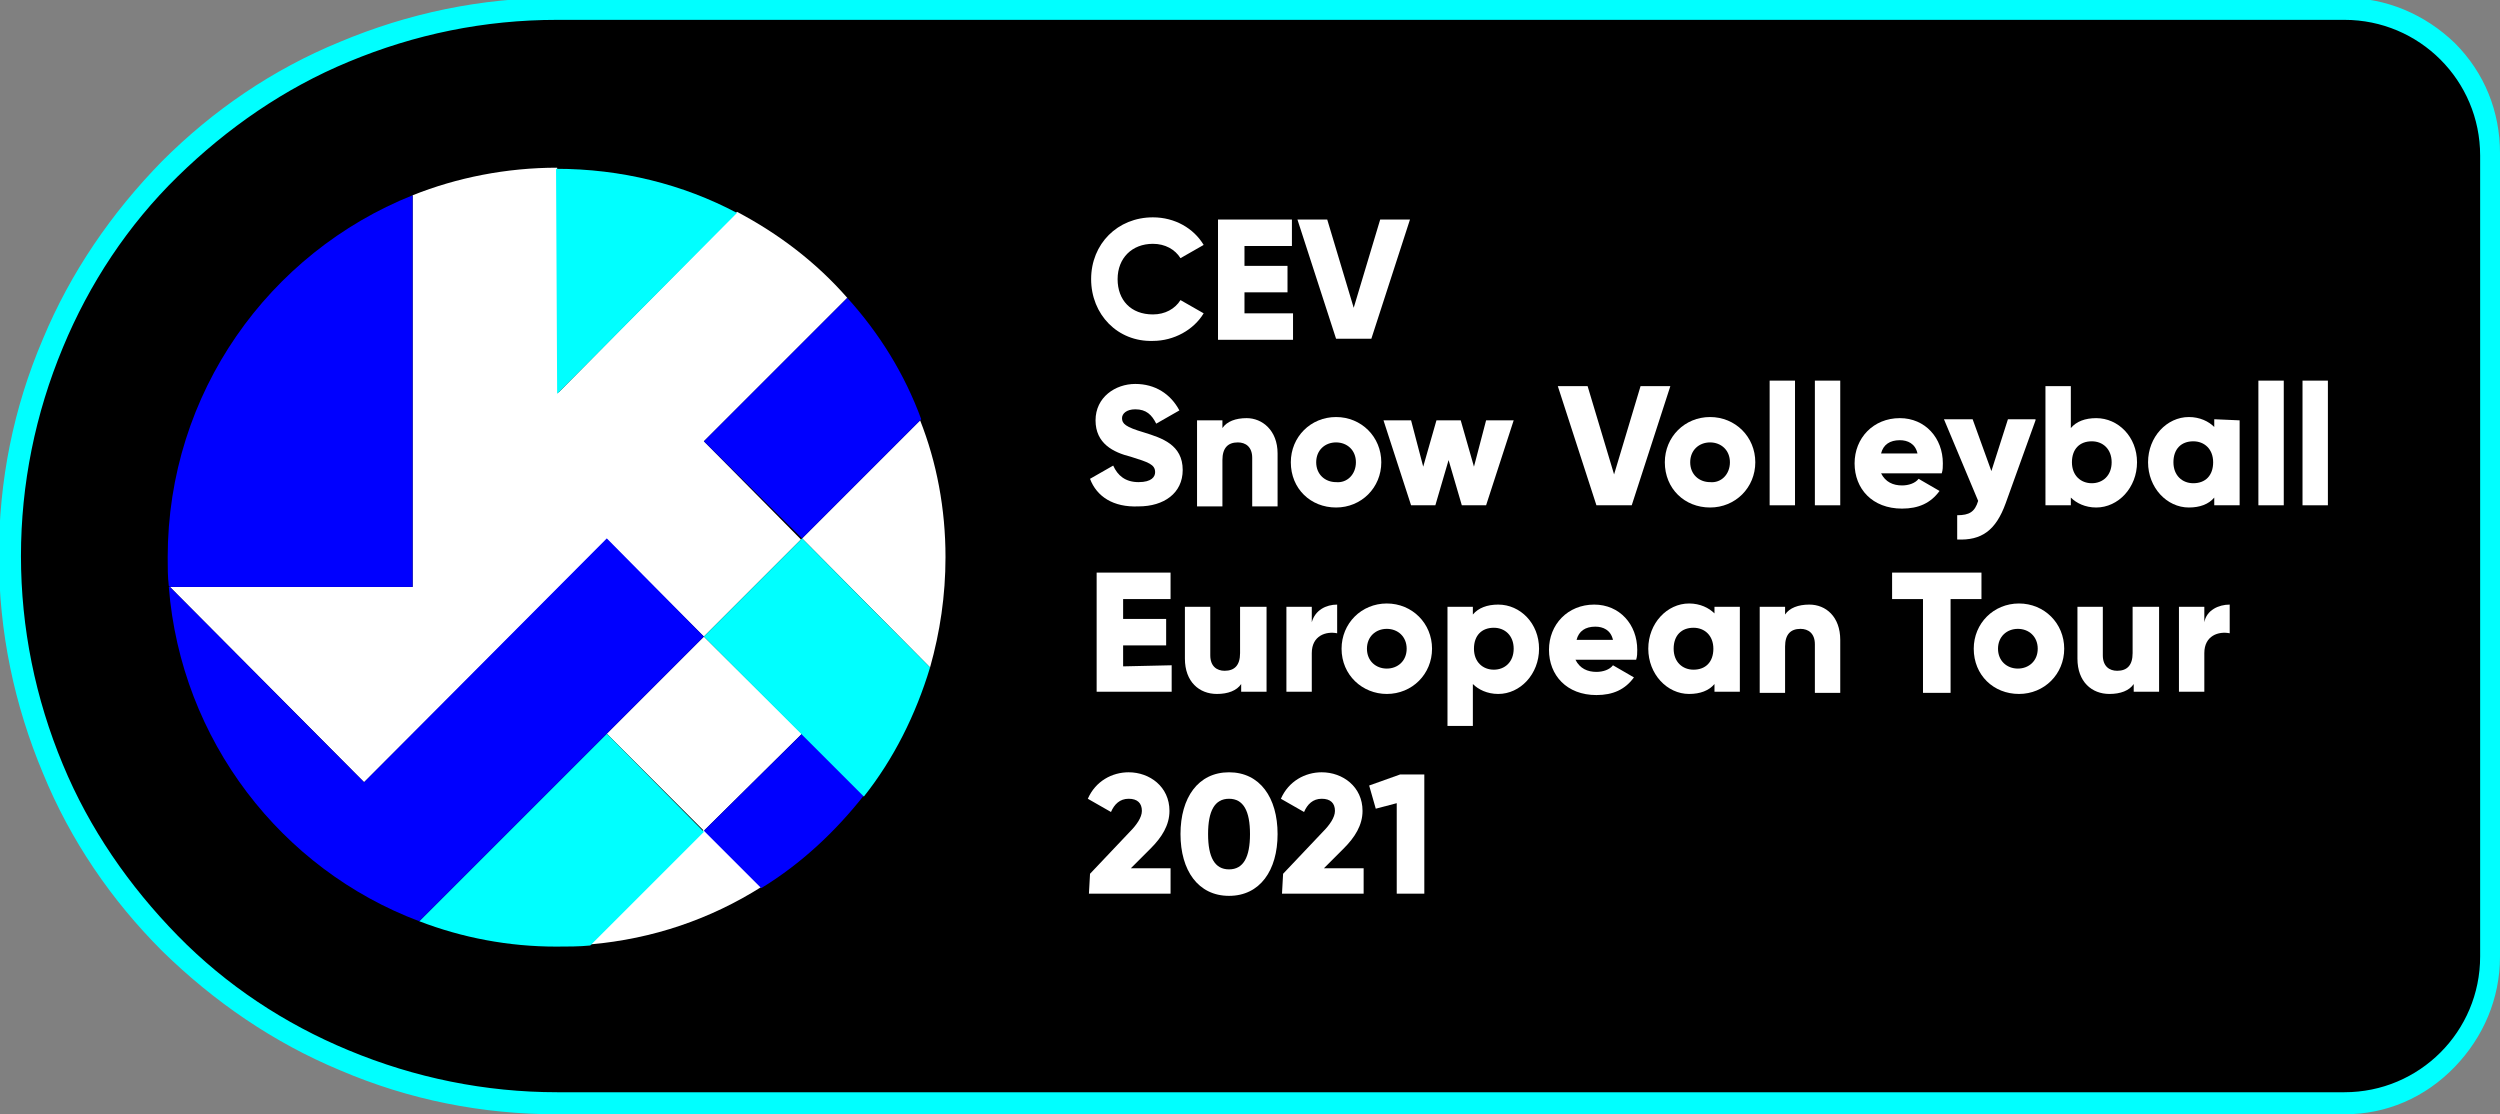
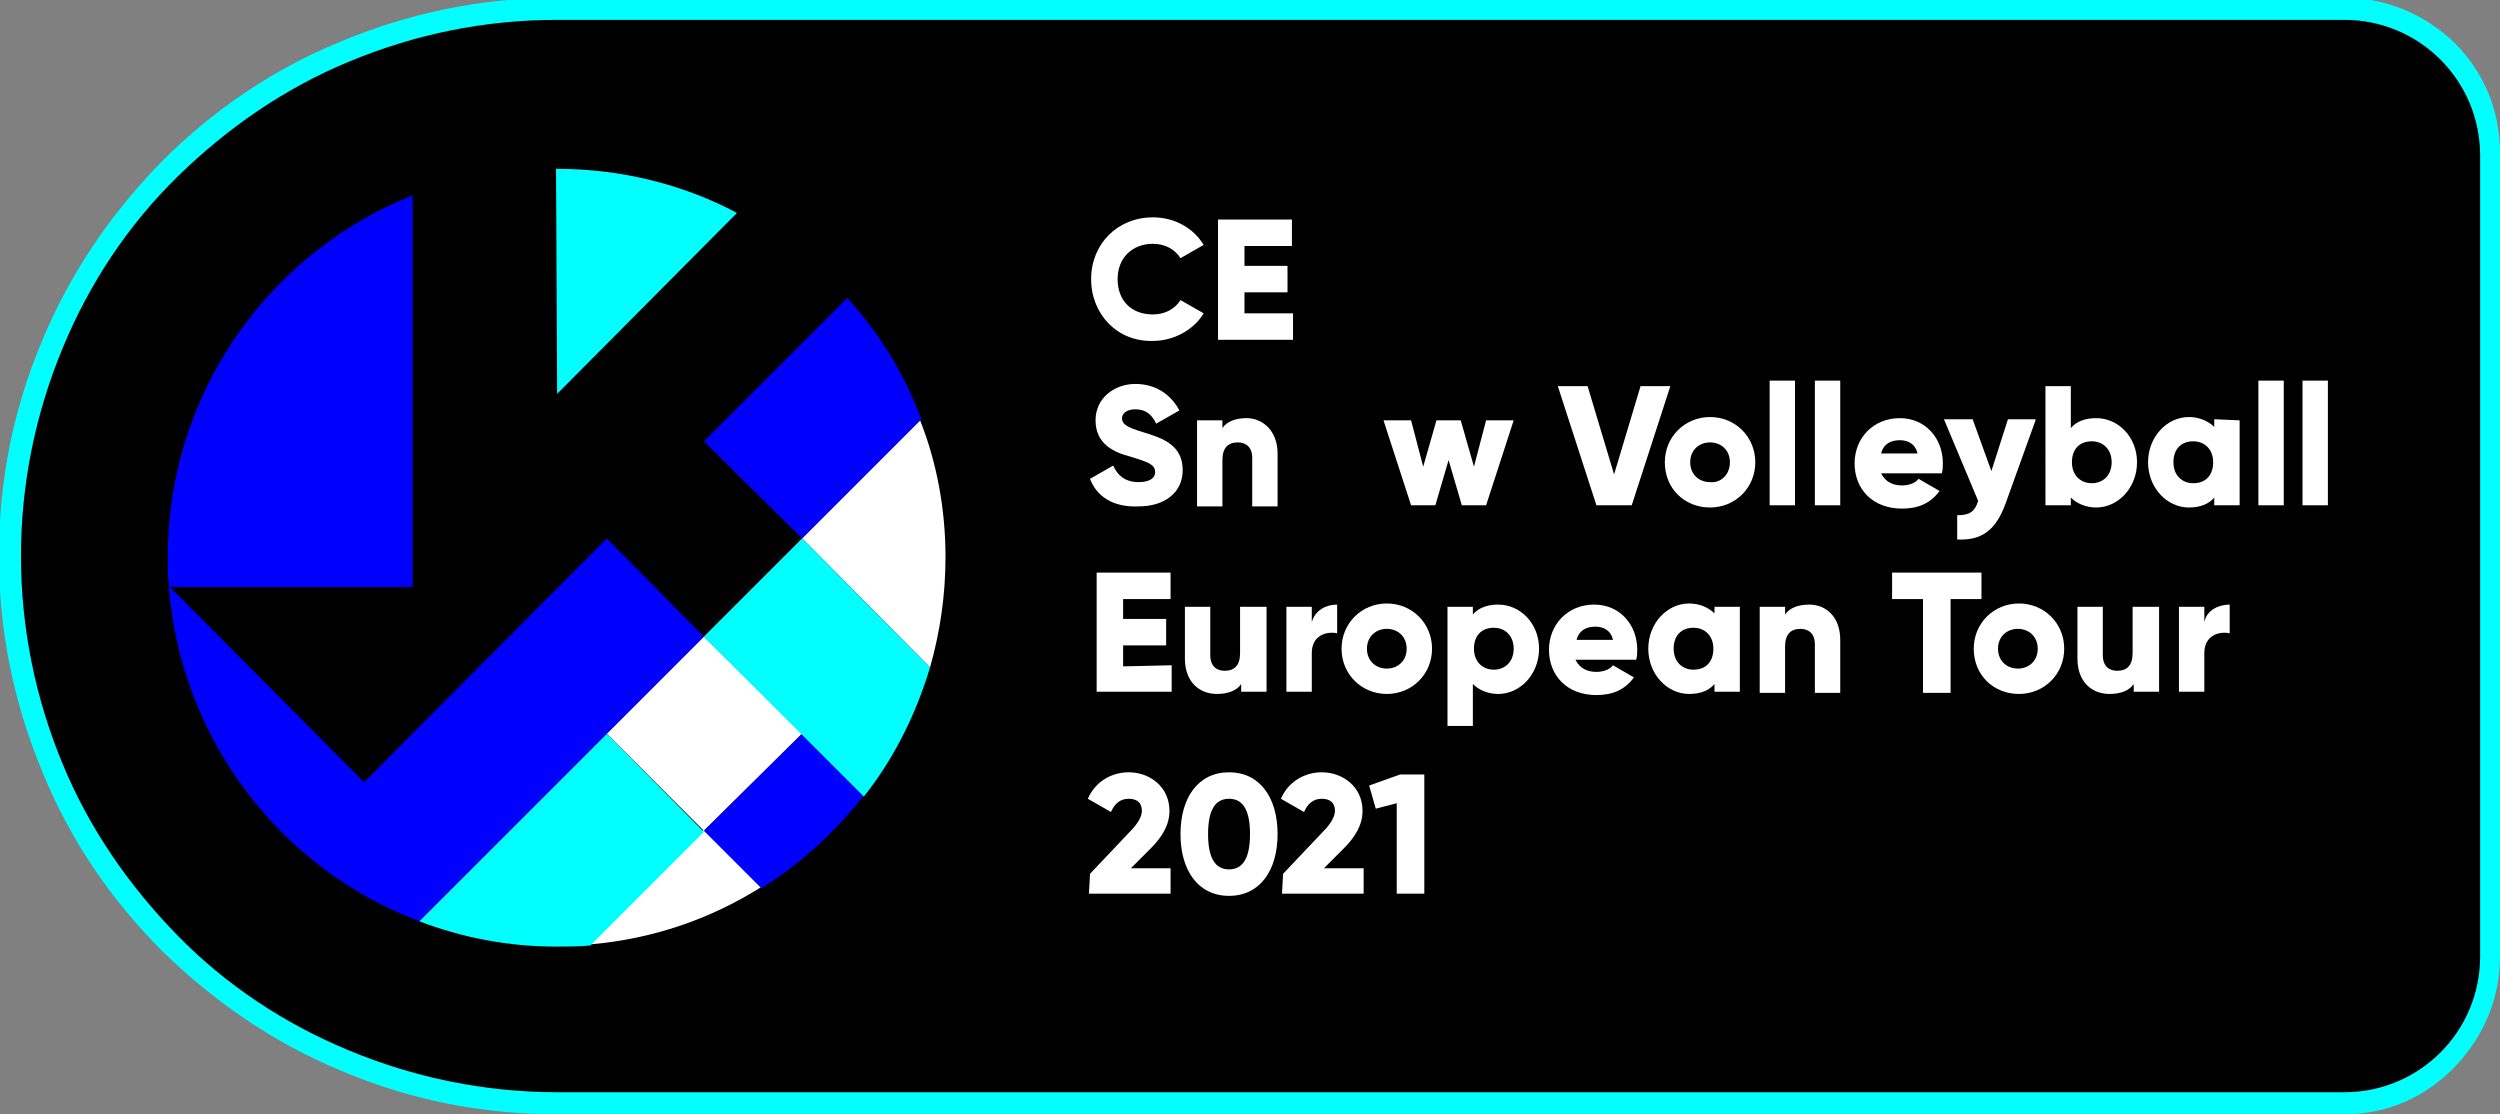
<svg xmlns="http://www.w3.org/2000/svg" version="1.1" id="Layer_5" x="0px" y="0px" viewBox="0 0 226.6 101" style="enable-background:new 0 0 226.6 101;" xml:space="preserve">
  <rect x="0" y="0" width="226.6" height="101" fill="#808080" stroke="none" />
  <style type="text/css">
	.st0{fill:#00FFFF;}
	.st1{fill:#FFFFFF;}
	.st2{fill:#0000FF;}
</style>
  <g>
    <path d="M212.5,100.1h-162c-27.4,0-49.6-22.2-49.6-49.6l0,0c0-27.4,22.2-49.6,49.6-49.6h162c7.3,0,13.2,5.9,13.2,13.2v72.8   C225.7,94.2,219.8,100.1,212.5,100.1z" />
    <path class="st0" d="M212.5,101h-162c-6.8,0-13.4-1.3-19.7-4c-6-2.5-11.4-6.2-16.1-10.8c-4.6-4.6-8.3-10-10.8-16.1   c-2.6-6.2-4-12.8-4-19.7c0-6.8,1.3-13.4,4-19.7c2.5-6,6.2-11.4,10.8-16.1c4.6-4.6,10-8.3,16.1-10.8c6.2-2.6,12.8-4,19.7-4h162   c3.8,0,7.3,1.5,10,4.1c2.7,2.7,4.1,6.2,4.1,10v72.8c0,3.8-1.5,7.3-4.1,10C219.8,99.5,216.3,101,212.5,101z M50.5,1.8   c-6.6,0-12.9,1.3-18.9,3.8c-5.8,2.4-11,6-15.5,10.4s-8,9.7-10.4,15.5c-2.5,6-3.8,12.4-3.8,18.9s1.3,12.9,3.8,18.9   c2.4,5.8,6,11,10.4,15.5s9.7,8,15.5,10.4c6,2.5,12.4,3.8,18.9,3.8h162c6.8,0,12.3-5.5,12.3-12.3V14.1c0-6.8-5.5-12.3-12.3-12.3   H50.5z" />
  </g>
  <g>
    <g>
      <path class="st1" d="M98.9,25.3c0-3.2,2.4-5.6,5.6-5.6c2,0,3.7,1,4.6,2.5l-2.1,1.2c-0.5-0.8-1.4-1.3-2.5-1.3    c-1.9,0-3.2,1.3-3.2,3.2s1.2,3.2,3.2,3.2c1.1,0,2-0.5,2.5-1.3l2.1,1.2c-0.9,1.5-2.7,2.5-4.6,2.5C101.3,31,98.9,28.5,98.9,25.3z" />
    </g>
    <g>
      <path class="st1" d="M117.2,28.4v2.4h-6.8V19.9h6.7v2.4h-4.3v1.8h3.9v2.4h-3.9v1.9L117.2,28.4L117.2,28.4z" />
    </g>
    <g>
-       <path class="st1" d="M117.6,19.9h2.7l2.4,8l2.4-8h2.7l-3.5,10.8h-3.2L117.6,19.9z" />
-     </g>
+       </g>
    <g>
      <path class="st1" d="M98.8,43.4l2.1-1.2c0.4,0.9,1.1,1.5,2.3,1.5c1.2,0,1.5-0.5,1.5-0.9c0-0.7-0.6-0.9-2.2-1.4    c-1.6-0.4-3.2-1.2-3.2-3.3c0-2.1,1.8-3.3,3.6-3.3c1.8,0,3.2,0.9,4,2.4l-2.1,1.2c-0.4-0.8-0.9-1.3-1.9-1.3c-0.8,0-1.2,0.4-1.2,0.8    c0,0.5,0.3,0.8,2,1.3c1.6,0.5,3.5,1.1,3.5,3.4c0,2.1-1.7,3.3-4,3.3C100.9,46,99.4,45,98.8,43.4z" />
    </g>
    <g>
      <path class="st1" d="M115.8,41.1v4.8h-2.3v-4.4c0-1-0.6-1.4-1.3-1.4c-0.9,0-1.4,0.5-1.4,1.6v4.2h-2.3v-7.8h2.3v0.7    c0.4-0.6,1.2-0.9,2.2-0.9C114.4,37.9,115.8,39,115.8,41.1z" />
    </g>
    <g>
-       <path class="st1" d="M117,41.9c0-2.3,1.8-4.1,4.1-4.1c2.3,0,4.1,1.8,4.1,4.1c0,2.3-1.8,4.1-4.1,4.1C118.8,46,117,44.3,117,41.9z     M122.9,41.9c0-1.1-0.8-1.8-1.8-1.8c-1,0-1.8,0.7-1.8,1.8s0.8,1.8,1.8,1.8C122.1,43.8,122.9,43,122.9,41.9z" />
-     </g>
+       </g>
    <g>
      <path class="st1" d="M137.2,38.1l-2.5,7.7h-2.2l-1.2-4.1l-1.2,4.1h-2.2l-2.5-7.7h2.5l1.1,4.2l1.2-4.2h2.2l1.2,4.2l1.1-4.2H137.2z" />
    </g>
    <g>
      <path class="st1" d="M141.2,35h2.7l2.4,8l2.4-8h2.7l-3.5,10.8h-3.2L141.2,35z" />
    </g>
    <g>
      <path class="st1" d="M150.9,41.9c0-2.3,1.8-4.1,4.1-4.1c2.3,0,4.1,1.8,4.1,4.1c0,2.3-1.8,4.1-4.1,4.1    C152.7,46,150.9,44.3,150.9,41.9z M156.8,41.9c0-1.1-0.8-1.8-1.8-1.8c-1,0-1.8,0.7-1.8,1.8s0.8,1.8,1.8,1.8    C156,43.8,156.8,43,156.8,41.9z" />
    </g>
    <g>
      <path class="st1" d="M160.4,34.5h2.3v11.3h-2.3V34.5z" />
    </g>
    <g>
      <path class="st1" d="M164.5,34.5h2.3v11.3h-2.3V34.5z" />
    </g>
    <g>
      <path class="st1" d="M172.4,44c0.6,0,1.2-0.2,1.5-0.6l1.9,1.1c-0.8,1.1-1.9,1.6-3.4,1.6c-2.7,0-4.3-1.8-4.3-4.1    c0-2.3,1.7-4.1,4.1-4.1c2.3,0,3.9,1.8,3.9,4.1c0,0.3,0,0.6-0.1,0.9h-5.5C170.9,43.7,171.6,44,172.4,44z M173.8,41.1    c-0.2-0.9-0.9-1.2-1.6-1.2c-0.9,0-1.5,0.4-1.7,1.2H173.8z" />
    </g>
    <g>
      <path class="st1" d="M184.5,38.1l-2.7,7.5c-0.9,2.5-2.2,3.4-4.4,3.3v-2.2c1.1,0,1.6-0.3,1.9-1.3l-3.1-7.4h2.6l1.7,4.7l1.5-4.7    H184.5z" />
    </g>
    <g>
      <path class="st1" d="M193.7,41.9c0,2.3-1.7,4.1-3.7,4.1c-1,0-1.8-0.4-2.3-0.9v0.7h-2.3V35h2.3v3.8c0.5-0.6,1.3-0.9,2.3-0.9    C192,37.9,193.7,39.6,193.7,41.9z M191.4,41.9c0-1.2-0.8-1.9-1.8-1.9c-1.1,0-1.8,0.7-1.8,1.9s0.8,1.9,1.8,1.9    C190.6,43.8,191.4,43.1,191.4,41.9z" />
    </g>
    <g>
      <path class="st1" d="M203,38.1v7.7h-2.3v-0.7c-0.5,0.6-1.3,0.9-2.3,0.9c-2,0-3.7-1.8-3.7-4.1c0-2.3,1.7-4.1,3.7-4.1    c1,0,1.8,0.4,2.3,0.9v-0.7L203,38.1L203,38.1z M200.6,41.9c0-1.2-0.8-1.9-1.8-1.9c-1.1,0-1.8,0.7-1.8,1.9s0.8,1.9,1.8,1.9    C199.9,43.8,200.6,43.1,200.6,41.9z" />
    </g>
    <g>
      <path class="st1" d="M204.7,34.5h2.3v11.3h-2.3V34.5z" />
    </g>
    <g>
      <path class="st1" d="M208.7,34.5h2.3v11.3h-2.3V34.5z" />
    </g>
    <g>
      <path class="st1" d="M106.2,60.3v2.4h-6.8V51.9h6.7v2.4h-4.3v1.8h3.9v2.4h-3.9v1.9L106.2,60.3L106.2,60.3z" />
    </g>
    <g>
      <path class="st1" d="M114.8,55v7.7h-2.3V62c-0.4,0.6-1.2,0.9-2.2,0.9c-1.6,0-2.9-1.1-2.9-3.2V55h2.3v4.4c0,1,0.6,1.4,1.3,1.4    c0.9,0,1.4-0.5,1.4-1.6V55L114.8,55L114.8,55z" />
    </g>
    <g>
      <path class="st1" d="M121.2,54.8v2.6c-1-0.2-2.3,0.2-2.3,1.8v3.5h-2.3V55h2.3v1.4C119.2,55.3,120.2,54.8,121.2,54.8z" />
    </g>
    <g>
      <path class="st1" d="M121.6,58.8c0-2.3,1.8-4.1,4.1-4.1c2.3,0,4.1,1.8,4.1,4.1c0,2.3-1.8,4.1-4.1,4.1    C123.5,62.9,121.6,61.2,121.6,58.8z M127.5,58.8c0-1.1-0.8-1.8-1.8-1.8s-1.8,0.7-1.8,1.8s0.8,1.8,1.8,1.8S127.5,59.9,127.5,58.8z" />
    </g>
    <g>
      <path class="st1" d="M139.5,58.8c0,2.3-1.7,4.1-3.7,4.1c-1,0-1.8-0.4-2.3-0.9v3.8h-2.3V55h2.3v0.7c0.5-0.6,1.3-0.9,2.3-0.9    C137.8,54.8,139.5,56.5,139.5,58.8z M137.2,58.8c0-1.2-0.8-1.9-1.8-1.9c-1.1,0-1.8,0.7-1.8,1.9c0,1.2,0.8,1.9,1.8,1.9    S137.2,60,137.2,58.8z" />
    </g>
    <g>
      <path class="st1" d="M144.7,60.9c0.6,0,1.2-0.2,1.5-0.6l1.9,1.1c-0.8,1.1-1.9,1.6-3.4,1.6c-2.7,0-4.3-1.8-4.3-4.1s1.7-4.1,4.1-4.1    c2.3,0,3.9,1.8,3.9,4.1c0,0.3,0,0.6-0.1,0.9h-5.5C143.2,60.6,143.9,60.9,144.7,60.9z M146.2,58c-0.2-0.9-0.9-1.2-1.6-1.2    c-0.9,0-1.5,0.4-1.7,1.2H146.2z" />
    </g>
    <g>
      <path class="st1" d="M157.7,55v7.7h-2.3V62c-0.5,0.6-1.3,0.9-2.3,0.9c-2,0-3.7-1.8-3.7-4.1c0-2.3,1.7-4.1,3.7-4.1    c1,0,1.8,0.4,2.3,0.9V55L157.7,55L157.7,55z M155.3,58.8c0-1.2-0.8-1.9-1.8-1.9c-1.1,0-1.8,0.7-1.8,1.9c0,1.2,0.8,1.9,1.8,1.9    C154.6,60.7,155.3,60,155.3,58.8z" />
    </g>
    <g>
      <path class="st1" d="M166.8,58v4.8h-2.3v-4.4c0-1-0.6-1.4-1.3-1.4c-0.9,0-1.4,0.5-1.4,1.6v4.2h-2.3V55h2.3v0.7    c0.4-0.6,1.2-0.9,2.2-0.9C165.5,54.8,166.8,55.9,166.8,58z" />
    </g>
    <g>
      <path class="st1" d="M179.6,54.3h-2.8v8.5h-2.5v-8.5h-2.8v-2.4h8.1L179.6,54.3L179.6,54.3z" />
    </g>
    <g>
      <path class="st1" d="M178.9,58.8c0-2.3,1.8-4.1,4.1-4.1c2.3,0,4.1,1.8,4.1,4.1c0,2.3-1.8,4.1-4.1,4.1    C180.7,62.9,178.9,61.2,178.9,58.8z M184.7,58.8c0-1.1-0.8-1.8-1.8-1.8s-1.8,0.7-1.8,1.8s0.8,1.8,1.8,1.8S184.7,59.9,184.7,58.8z" />
    </g>
    <g>
      <path class="st1" d="M195.7,55v7.7h-2.3V62c-0.4,0.6-1.2,0.9-2.2,0.9c-1.6,0-2.9-1.1-2.9-3.2V55h2.3v4.4c0,1,0.6,1.4,1.3,1.4    c0.9,0,1.4-0.5,1.4-1.6V55L195.7,55L195.7,55z" />
    </g>
    <g>
      <path class="st1" d="M202.1,54.8v2.6c-1-0.2-2.3,0.2-2.3,1.8v3.5h-2.3V55h2.3v1.4C200,55.3,201.1,54.8,202.1,54.8z" />
    </g>
    <g>
      <path class="st1" d="M98.8,79.2l3.6-3.8c0.6-0.6,1.1-1.3,1.1-1.9c0-0.7-0.4-1.1-1.2-1.1c-0.8,0-1.3,0.5-1.6,1.2l-2.1-1.2    c0.7-1.6,2.2-2.4,3.7-2.4c1.9,0,3.7,1.3,3.7,3.5c0,1.3-0.7,2.4-1.7,3.4l-1.8,1.8h3.6V81h-7.4L98.8,79.2L98.8,79.2z" />
    </g>
    <g>
      <path class="st1" d="M107,75.6c0-3.3,1.6-5.6,4.4-5.6s4.4,2.3,4.4,5.6c0,3.3-1.6,5.6-4.4,5.6C108.6,81.2,107,78.9,107,75.6z     M113.3,75.6c0-2.1-0.6-3.2-1.9-3.2s-1.9,1.1-1.9,3.2s0.6,3.2,1.9,3.2S113.3,77.7,113.3,75.6z" />
    </g>
    <g>
      <path class="st1" d="M116.3,79.2l3.6-3.8c0.6-0.6,1.1-1.3,1.1-1.9c0-0.7-0.4-1.1-1.2-1.1c-0.8,0-1.3,0.5-1.6,1.2l-2.1-1.2    c0.7-1.6,2.2-2.4,3.7-2.4c1.9,0,3.7,1.3,3.7,3.5c0,1.3-0.7,2.4-1.7,3.4l-1.8,1.8h3.6V81h-7.4L116.3,79.2L116.3,79.2z" />
    </g>
    <g>
      <path class="st1" d="M129.1,70.2V81h-2.5v-8.2l-1.9,0.5l-0.6-2.1l2.8-1H129.1z" />
    </g>
  </g>
  <g>
    <path class="st1" d="M84.3,60.5c0.9-3.2,1.4-6.5,1.4-10c0-4.4-0.8-8.6-2.3-12.4L72.7,48.8L84.3,60.5z" />
  </g>
  <g>
-     <path class="st1" d="M15.4,53.2L33,70.9l22-22l8.8,8.8l8.8-8.8L63.8,40l13-13c-2.8-3.2-6.2-5.8-10-7.8L50.6,35.6l-0.1-20.4h0   c-4.6,0-9.1,0.9-13.1,2.5v35.5H15.4z" />
-   </g>
+     </g>
  <g>
    <path class="st1" d="M53.5,85.6c5.7-0.5,10.9-2.3,15.5-5.2l-5.2-5.2L53.5,85.6z" />
  </g>
  <g>
    <polygon class="st1" points="63.8,57.7 55,66.5 63.8,75.3 72.7,66.5 78.3,72.1 78.3,72.1  " />
  </g>
  <g>
    <path class="st2" d="M15.2,50.5c0,0.9,0,1.8,0.1,2.6l0.1,0.1h22V17.7C24.4,22.9,15.2,35.6,15.2,50.5z" />
  </g>
  <g>
    <path class="st0" d="M66.8,19.3c-4.9-2.6-10.5-4-16.4-4l0.1,20.4L66.8,19.3z" />
  </g>
  <g>
    <path class="st0" d="M55,66.5l-17,17c3.9,1.5,8.1,2.3,12.4,2.3c1,0,2.1,0,3.1-0.1l10.3-10.3L55,66.5z" />
  </g>
  <g>
    <path class="st2" d="M63.8,75.3l5.2,5.2c3.6-2.2,6.7-5.1,9.3-8.4l-5.6-5.6L63.8,75.3z" />
  </g>
  <g>
    <path class="st2" d="M33,70.9L15.4,53.2h-0.1C16.4,67.1,25.5,78.8,38,83.5l17-17l8.8-8.8L55,48.8L33,70.9z" />
  </g>
  <g>
    <path class="st0" d="M63.8,57.7l14.5,14.5c2.7-3.4,4.7-7.4,6-11.7L72.7,48.8L63.8,57.7z" />
  </g>
  <g>
    <path class="st2" d="M72.7,48.8l10.8-10.8c-1.5-4.1-3.8-7.8-6.7-11l-13,13L72.7,48.8z" />
  </g>
</svg>